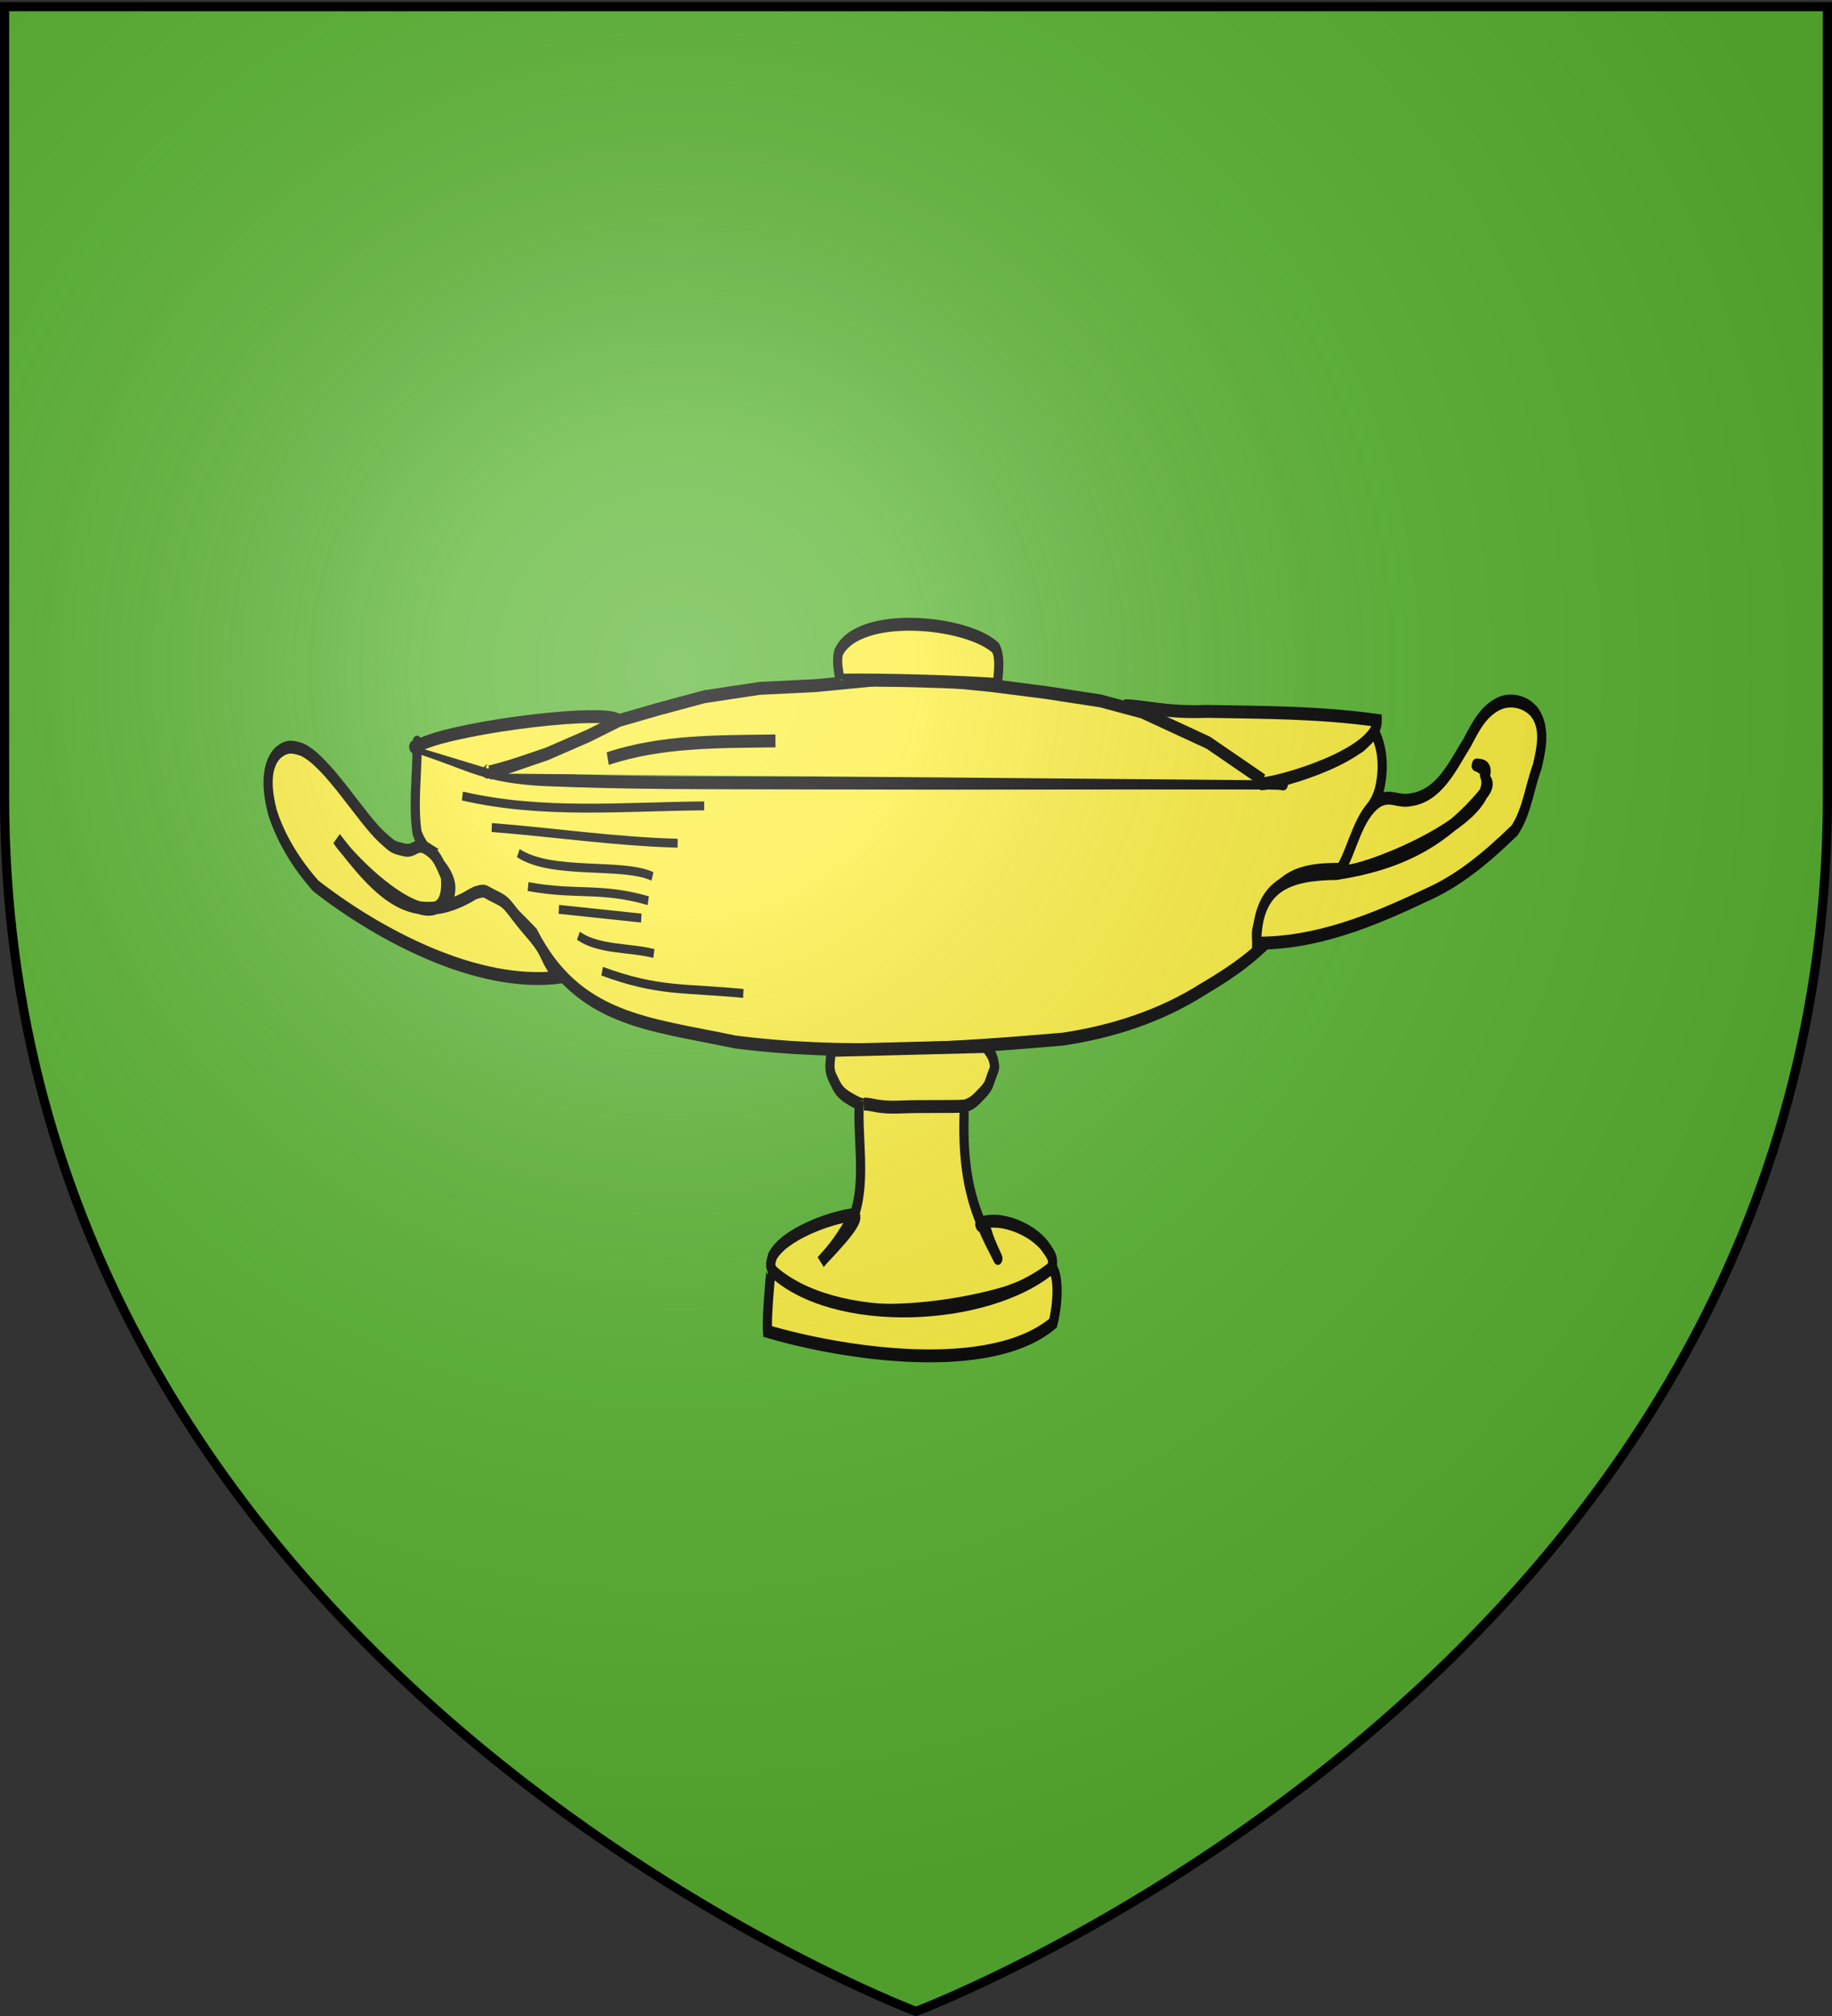
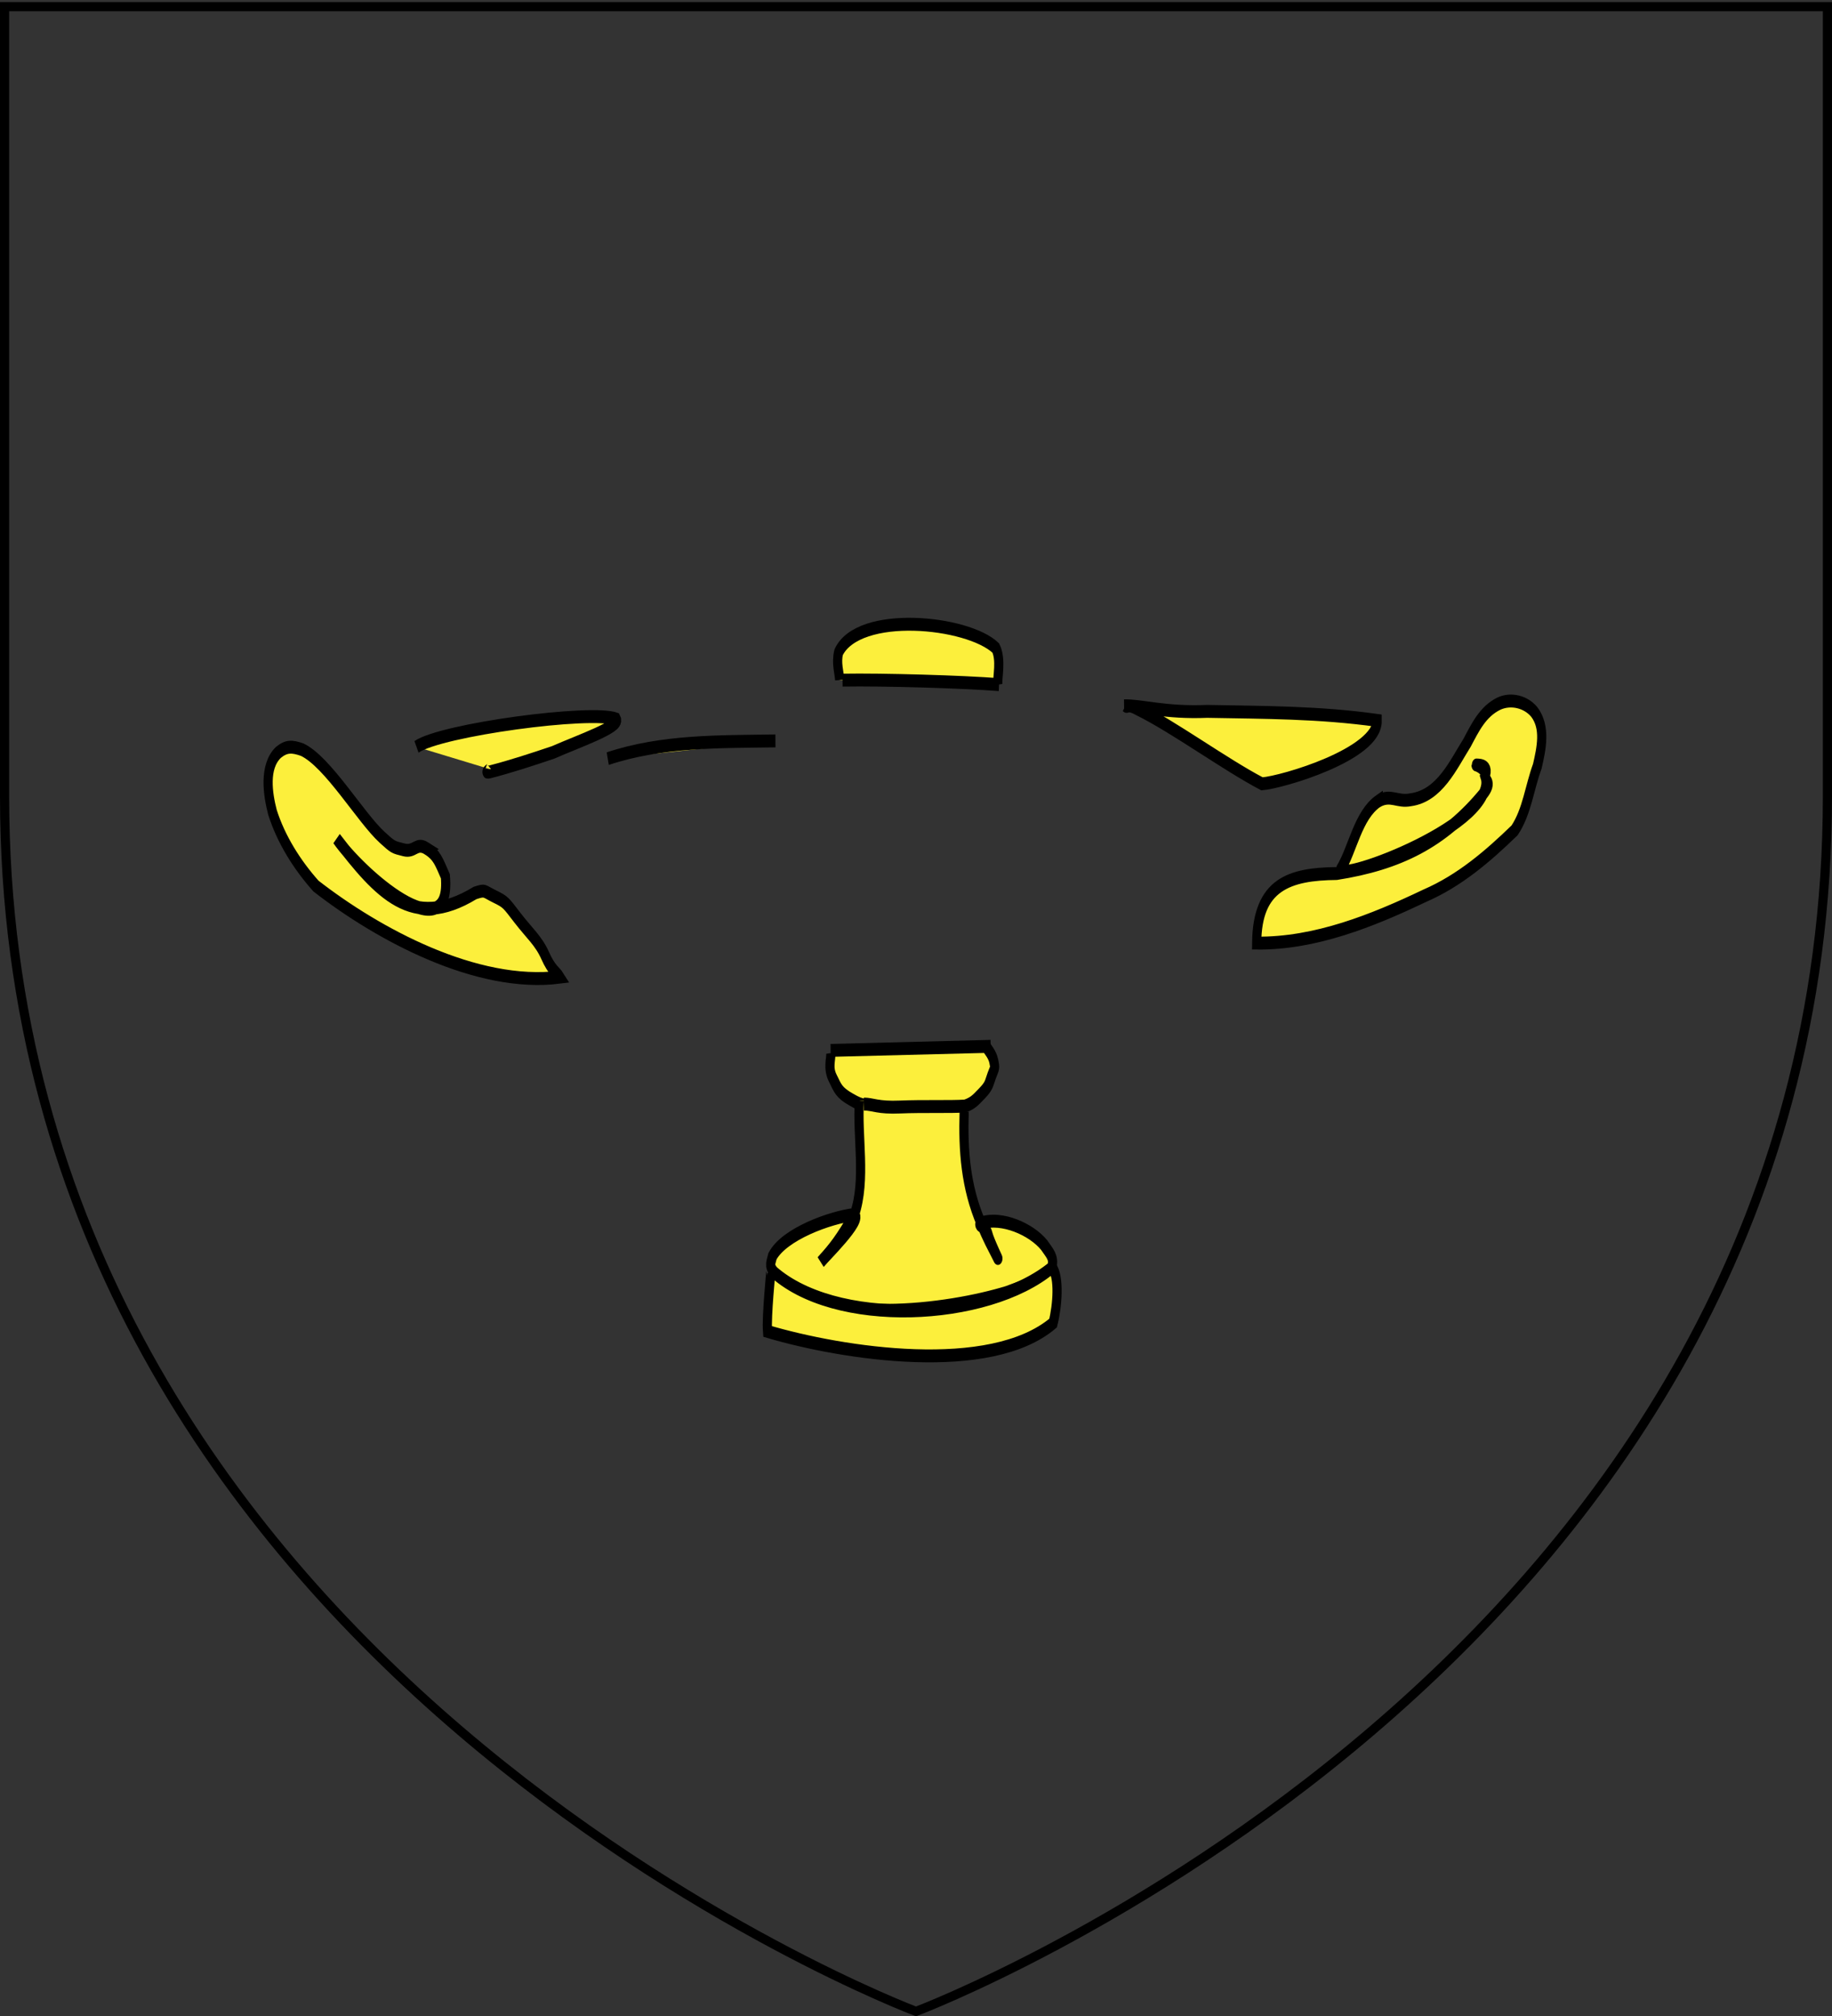
<svg xmlns="http://www.w3.org/2000/svg" xmlns:xlink="http://www.w3.org/1999/xlink" width="600" height="660" version="1.0">
  <rect width="100%" height="100%" fill="#333333" stroke="none" />
  <desc>Flag of Canton of Valais (Wallis)</desc>
  <defs>
    <radialGradient xlink:href="#b" id="c" cx="221.445" cy="226.331" r="300" fx="221.445" fy="226.331" gradientTransform="matrix(1.353 0 0 1.349 -77.63 -85.747)" gradientUnits="userSpaceOnUse" />
    <linearGradient id="b">
      <stop offset="0" style="stop-color:white;stop-opacity:.314" />
      <stop offset=".19" style="stop-color:white;stop-opacity:.251" />
      <stop offset=".6" style="stop-color:#6b6b6b;stop-opacity:.125" />
      <stop offset="1" style="stop-color:black;stop-opacity:.125" />
    </linearGradient>
  </defs>
  <g style="display:inline">
-     <path d="M300 658.5s298.5-112.32 298.5-397.772V2.176H1.5v258.552C1.5 546.18 300 658.5 300 658.5" style="fill:#5ab532;fill-opacity:1;fill-rule:evenodd;stroke:none;stroke-width:1px;stroke-linecap:butt;stroke-linejoin:miter;stroke-opacity:1" />
-   </g>
+     </g>
  <g style="display:inline">
-     <path d="M170 290c-2.881-4.06-7.5-5-10-10-1.369-6.487 0-13.306 0-20 0-2.5 0 0 0 0s-2.5 0 0 0c17.962 4.112 21.588 6.843 41.568 7.617 29.383.808 44.677.703 93.317.785 48.64.081 66.06.002 101.242.002h39.483c11.65 0 7.443.486 7.12 0-.324-.485-6.15-.809-8.415-1.942-2.265-1.132-3.236-1.78-.647-2.589s4.855-.161 11.004-.647c6.149-.485 7.605-.485 13.592-1.294 5.987-.81 6.635-.486 10.356-1.942 3.722-1.457 2.751-5.826 4.531-3.884s3.722 5.987 2.59 11.651-3.722 5.825-7.12 11.003c-3.399 5.179-2.59 7.282-6.473 9.71-13.04-.06-20.21 1.766-25.244 10.356-2.103 3.398-2.103 4.045-1.941 5.825.161 1.78 6.958-1.618 2.589 1.295-4.37 2.912-9.224 5.825-20.066 10.356-13.96 6.31-29.705 9.906-45.955 11.65-35.511 2.159-71.925 3.92-107.447.648-28.589-4.281-51.502-4.998-66.02-25.243-5.988-4.5-12.526-8.927-16.182-9.704-5.017 0-7.386 3.172-10.357 2.584s1.356-2.178-1.525-6.237z" style="opacity:1;fill:#fcef3c;fill-opacity:1;fill-rule:nonzero;stroke:#000;stroke-width:3;stroke-miterlimit:4;stroke-dasharray:none;stroke-dashoffset:0;stroke-opacity:1" transform="matrix(1 0 0 1.408 -23.392 -121.562)" />
    <path d="M159.796 259.995c8.042-3.972 57.324-8.677 65.452-6.478 1.457 1.78-12.46 5.178-20.712 7.767-6.808 1.63-13.728 3.25-20.713 4.531-2.103.324 0-.485 0-.647M391.534 250.447c6.068-.08 13.35 1.703 27.247 1.297 18.525.25 36.659.203 55.665 2.097.206 7.901-31.238 14.407-37.74 14.746-12.253-4.577-28.97-13.27-40.58-17.335-3.802-1.538-3.342-.237-4.151-.803" style="opacity:1;fill:#fcef3c;fill-opacity:1;fill-rule:nonzero;stroke:#000;stroke-width:3;stroke-miterlimit:4;stroke-dasharray:none;stroke-dashoffset:0;stroke-opacity:1" transform="matrix(1 0 0 1.408 -23.392 -121.562)" />
-     <path d="m183.722 266.197 18.872-4.59 13.593-4.206 10.032-3.56 12.622-2.59 15.21-2.912 18.124-1.942 18.447-.647 18.771-1.295h20.713l18.123 1.295 17.8 1.618 17.8 1.942 13.592 2.589 21.684 7.12 17.956 8.746" style="opacity:1;fill:#fcef3c;fill-opacity:1;fill-rule:nonzero;stroke:#000;stroke-width:3;stroke-miterlimit:4;stroke-dasharray:none;stroke-dashoffset:0;stroke-opacity:1" transform="matrix(1 0 0 1.408 -23.392 -121.562)" />
    <path d="M298.39 244.46c-.081-1.619-1.214-3.968-.324-6.477 6.522-9.748 42.238-7.223 51.458-.971 1.86 2.75.485 6.718.647 8.498M295.477 331.189c.162 1.456-1.052 3.398.647 5.825s1.942 3.334 6.15 5.033c4.206 1.699 3.64 1.035 10.679 1.764 7.039.728 11.165 0 17.476 0s4.126.809 7.767 0c3.641-.81 4.288-1.376 6.797-3.237 2.508-1.86 2.265-2.346 3.236-4.207.97-1.86 1.133-1.537.647-3.236-.485-1.7-1.942-2.67-2.589-3.56" style="opacity:1;fill:#fcef3c;fill-opacity:1;fill-rule:nonzero;stroke:#000;stroke-width:3;stroke-miterlimit:4;stroke-dasharray:none;stroke-dashoffset:0;stroke-opacity:1" transform="matrix(1 0 0 1.408 -23.392 -121.562)" />
    <path d="M304.862 342.193c-.829 8.449 2.267 18.337-1.618 26.537-5.062 6.098-6.863 7.74-11.007 11.01 1.066-1.057 14.236-10.113 10.919-11.016-7.877.681-22.934 4.537-26.774 9.715-.728 2.023-1.213 2.266 1.295 4.531 15.187 12.111 56.455 8.014 75.406 3.884 5.098-1.376 5.988-1.376 9.71-2.913 3.721-1.537 4.53-1.213 5.178-3.236s-.81-2.994-2.59-4.855c-4.293-3.747-13.888-6.672-20.545-5.18-1.861.647 1.532.811 2.098 2.591.567 1.78 4.51 7.45 2.913 5.178-1.574-2.24-3.236-4.288-5.178-7.767-5.022-8.406-5.901-16.816-5.502-25.89" style="opacity:1;fill:#fcef3c;fill-opacity:1;fill-rule:nonzero;stroke:#000;stroke-width:3;stroke-miterlimit:4;stroke-dasharray:none;stroke-dashoffset:0;stroke-opacity:1" transform="matrix(1 0 0 1.408 -23.392 -121.562)" />
    <path d="M275.87 381.513c.096.12-1.505 10.821-1.106 14.403 24.697 5.197 72.922 10.46 93.53-1.942 1.457-4.127 2.104-10.761-.323-12.946-20.97 12.47-71.66 14.312-92.102.485zM474.77 272.611c4.126-1.699 6.148.324 10.68-.323 9.446-.942 13.845-8.067 18.446-13.27 2.635-3.514 5.106-7.23 10.357-9.06 3.985-1.335 8.905-.448 11.65 1.94 3.83 3.61 2.288 8.547.971 12.623-2.542 4.859-3.363 10.545-7.443 14.887-8.815 6.061-18.023 11.694-29.45 15.21-17.094 5.797-35.868 11.15-55.018 11.004.169-13.685 10.688-16.056 26.214-16.182 20.664-2.3 35.27-7.48 48.094-18.605 3.236-2.913.208-2.916.45-4.373.244-1.456-2.912-2.346-2.912-2.265s4.693-.324 2.913 2.589c5.129 10.962-48.609 25.028-47.25 21.683 4.005-4.79 5.682-12.559 12.297-15.858zM163.111 283.615c-3.398-1.537-3.803.97-7.444.324-3.64-.648-3.479-.567-7.12-2.913-7.08-4.594-17.81-17.583-26.214-20.389-3.317-.81-5.097-.89-7.767.647-4.83 3.333-3.487 9.691-1.942 13.916 2.826 6.323 8.042 12.211 14.24 17.153 20.36 11.258 52.67 23.649 79.85 21.2-.992-1.133-2.583-1.54-4.767-5.018-2.185-3.48-5.042-5.095-9.006-8.736-3.965-3.64-3.817-3.72-7.539-5.015s-2.954-1.622-6.433-.813c-20.7 8.961-31.96-.335-45.309-12.621 7.867 8.1 37.774 26.947 35.6 8.738-2.104-3.399-2.75-4.936-6.149-6.473zM222.435 262.729c17.774-4.192 36.435-3.925 54.923-4.12" style="opacity:1;fill:#fcef3c;fill-opacity:1;fill-rule:nonzero;stroke:#000;stroke-width:3;stroke-miterlimit:4;stroke-dasharray:none;stroke-dashoffset:0;stroke-opacity:1" transform="matrix(1 0 0 1.408 -23.392 -121.562)" />
-     <path d="M174.836 271.425c26.043 4.29 52.728 2.453 79.18 2.288M184.447 278.748c20.392 1.136 40.432 3.264 60.873 3.647M193.144 284.697c11.091 5.2 34.12 2.147 43.937 5.42M196.347 292.478c15.967 2.082 23.567.078 39.361 3.277M206.416 297.778l27.004 2.023M212.824 303.92c6.751 3.311 16.477 2.649 24.715 4.12M220.605 312.159c18.489 4.83 26.783 3.825 46.226 5.167" style="opacity:1;fill:#fcef3c;fill-opacity:1;fill-rule:nonzero;stroke:#000;stroke-width:2.073;stroke-miterlimit:4;stroke-dasharray:none;stroke-dashoffset:0;stroke-opacity:1" transform="matrix(1 0 0 1.408 -23.392 -121.562)" />
    <path d="m295.436 330.569 52.405-.945M299.327 244.48c13.272-.161 39.308.377 51.26 1.049M306.326 343.046c2.975 0 4.462.918 11.9.69 7.437-.23 16.623.002 21.086-.227" style="opacity:1;fill:#fcef3c;fill-opacity:1;fill-rule:nonzero;stroke:#000;stroke-width:3;stroke-miterlimit:4;stroke-dasharray:none;stroke-dashoffset:0;stroke-opacity:1" transform="matrix(1 0 0 1.408 -23.392 -121.562)" />
  </g>
  <g style="display:inline">
-     <path d="M300 658.5s298.5-112.32 298.5-397.772V2.176H1.5v258.552C1.5 546.18 300 658.5 300 658.5" style="opacity:1;fill:url(#c);fill-opacity:1;fill-rule:evenodd;stroke:none;stroke-width:1px;stroke-linecap:butt;stroke-linejoin:miter;stroke-opacity:1" />
-   </g>
+     </g>
  <g style="display:inline">
    <path d="M300 658.5S1.5 546.18 1.5 260.728V2.176h597v258.552C598.5 546.18 300 658.5 300 658.5z" style="opacity:1;fill:none;fill-opacity:1;fill-rule:evenodd;stroke:#000;stroke-width:3;stroke-linecap:butt;stroke-linejoin:miter;stroke-miterlimit:4;stroke-dasharray:none;stroke-opacity:1" />
  </g>
</svg>